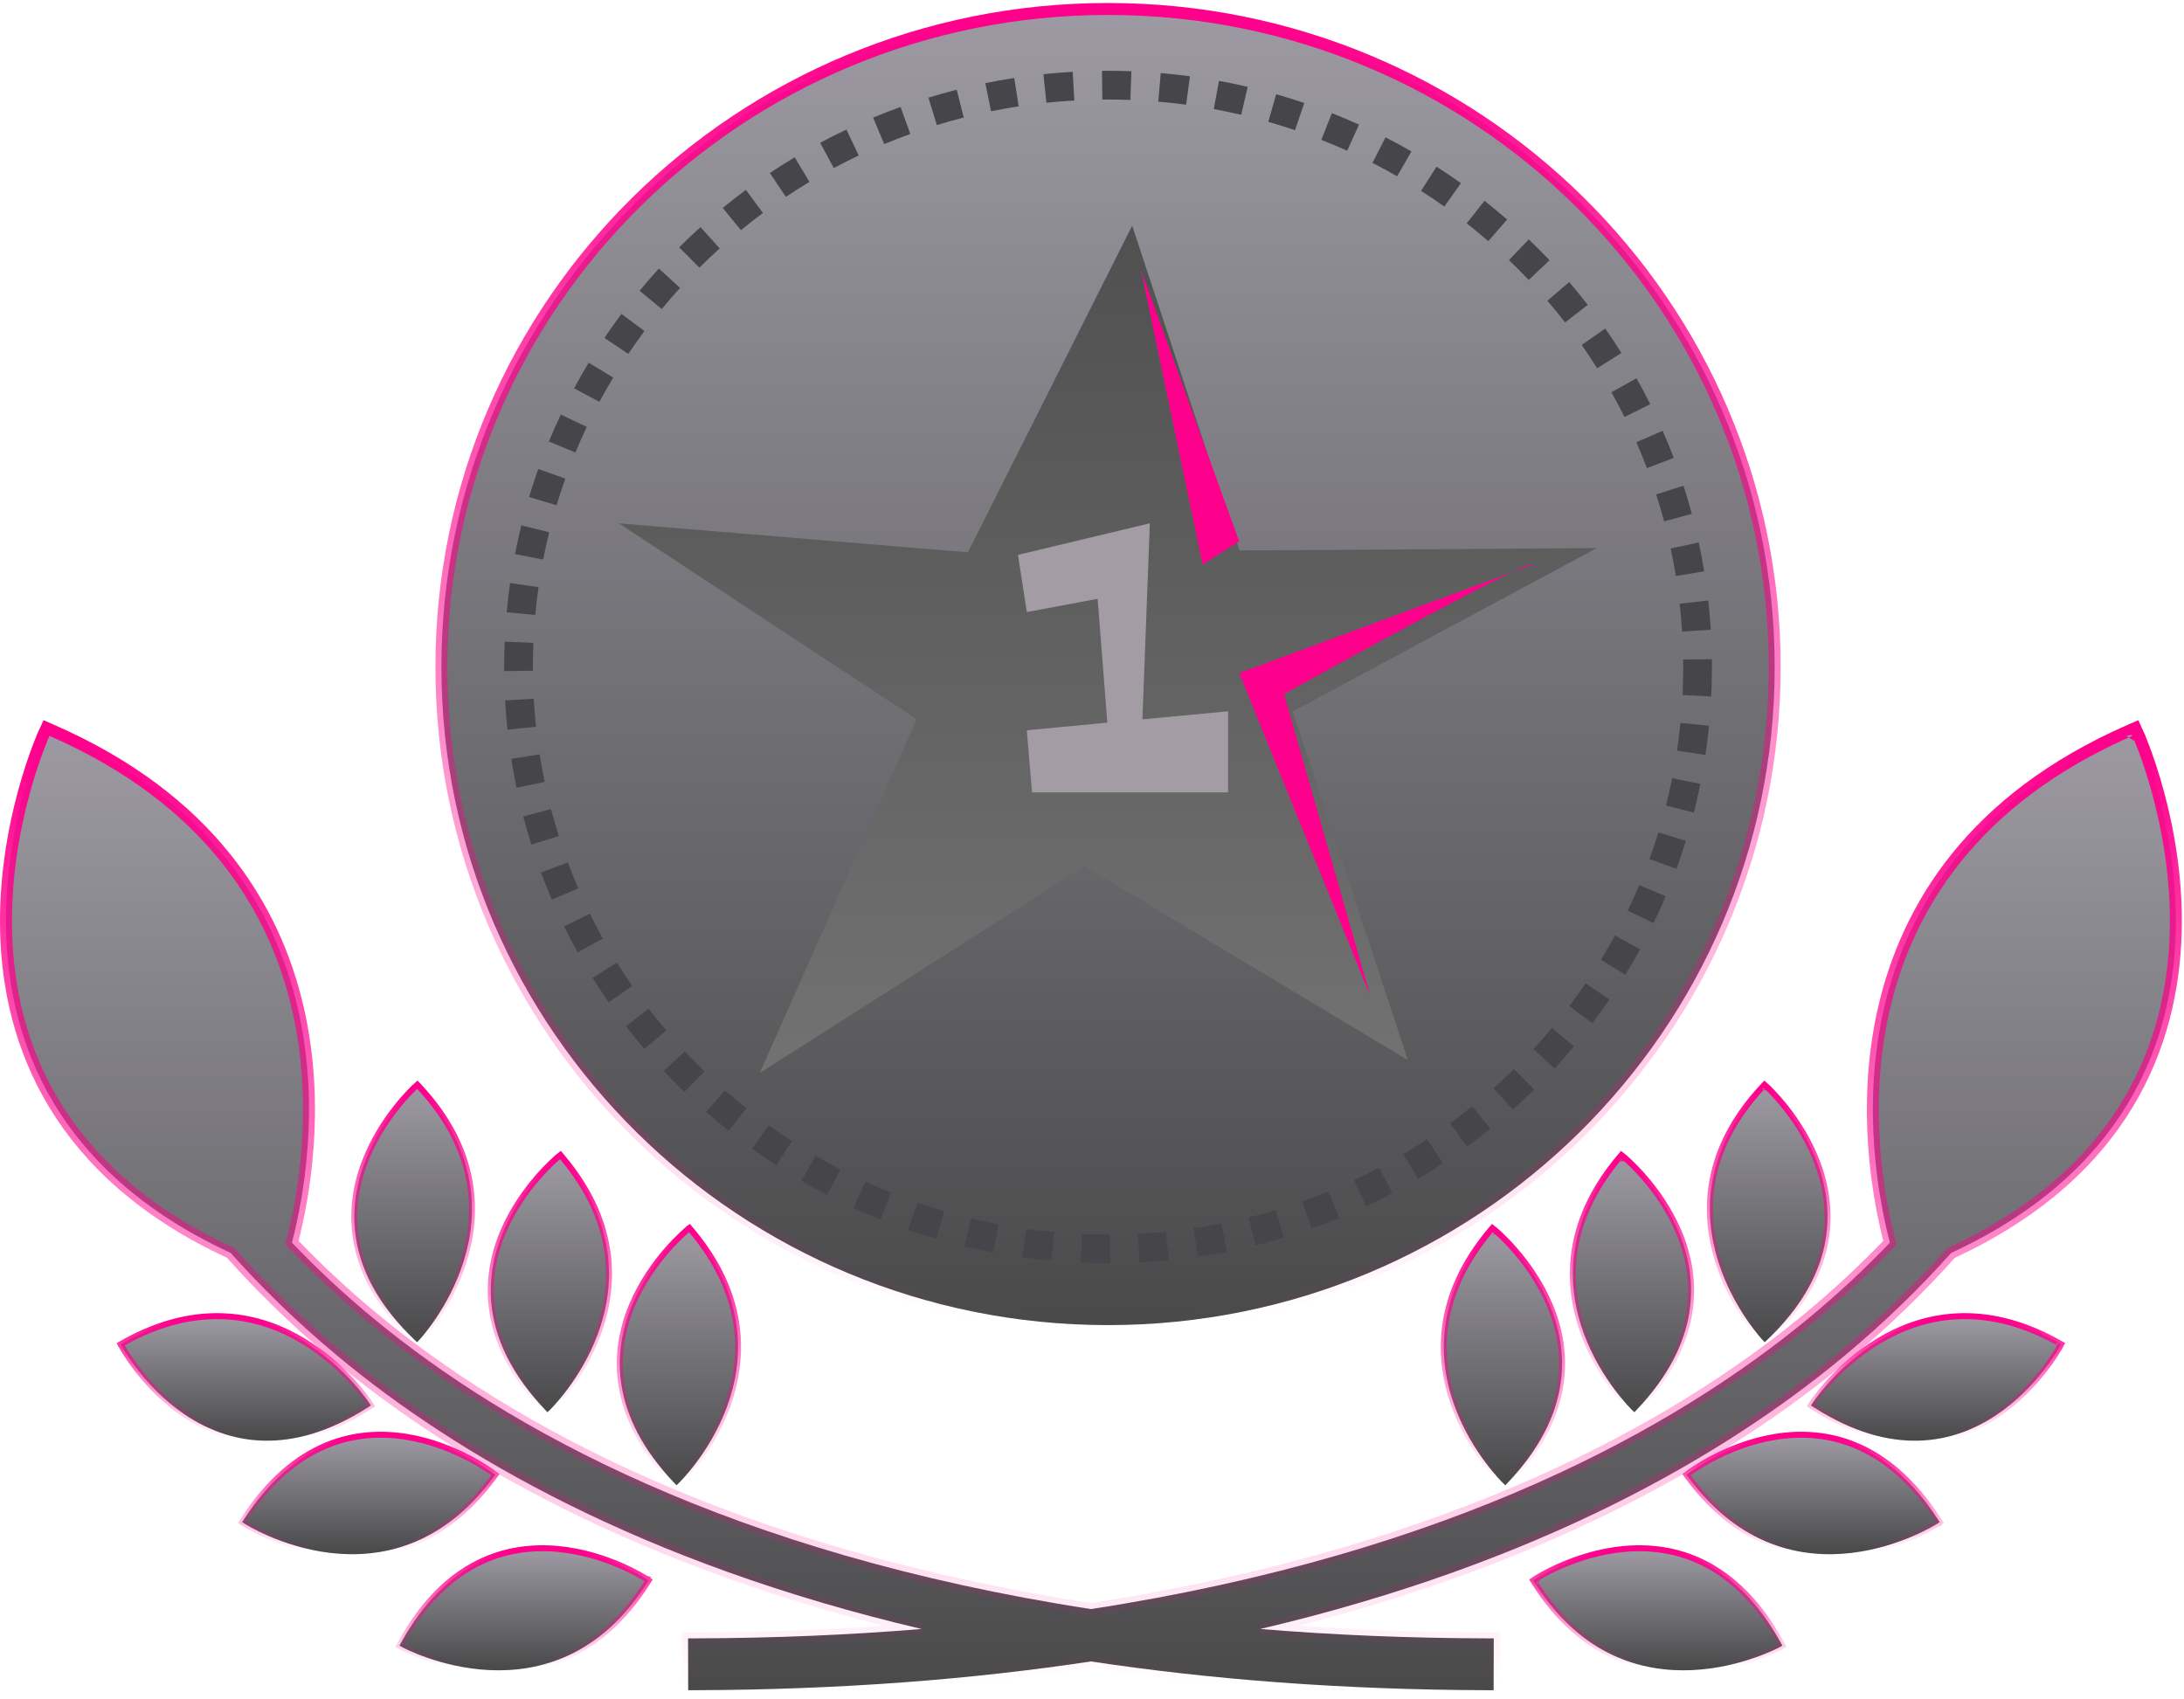
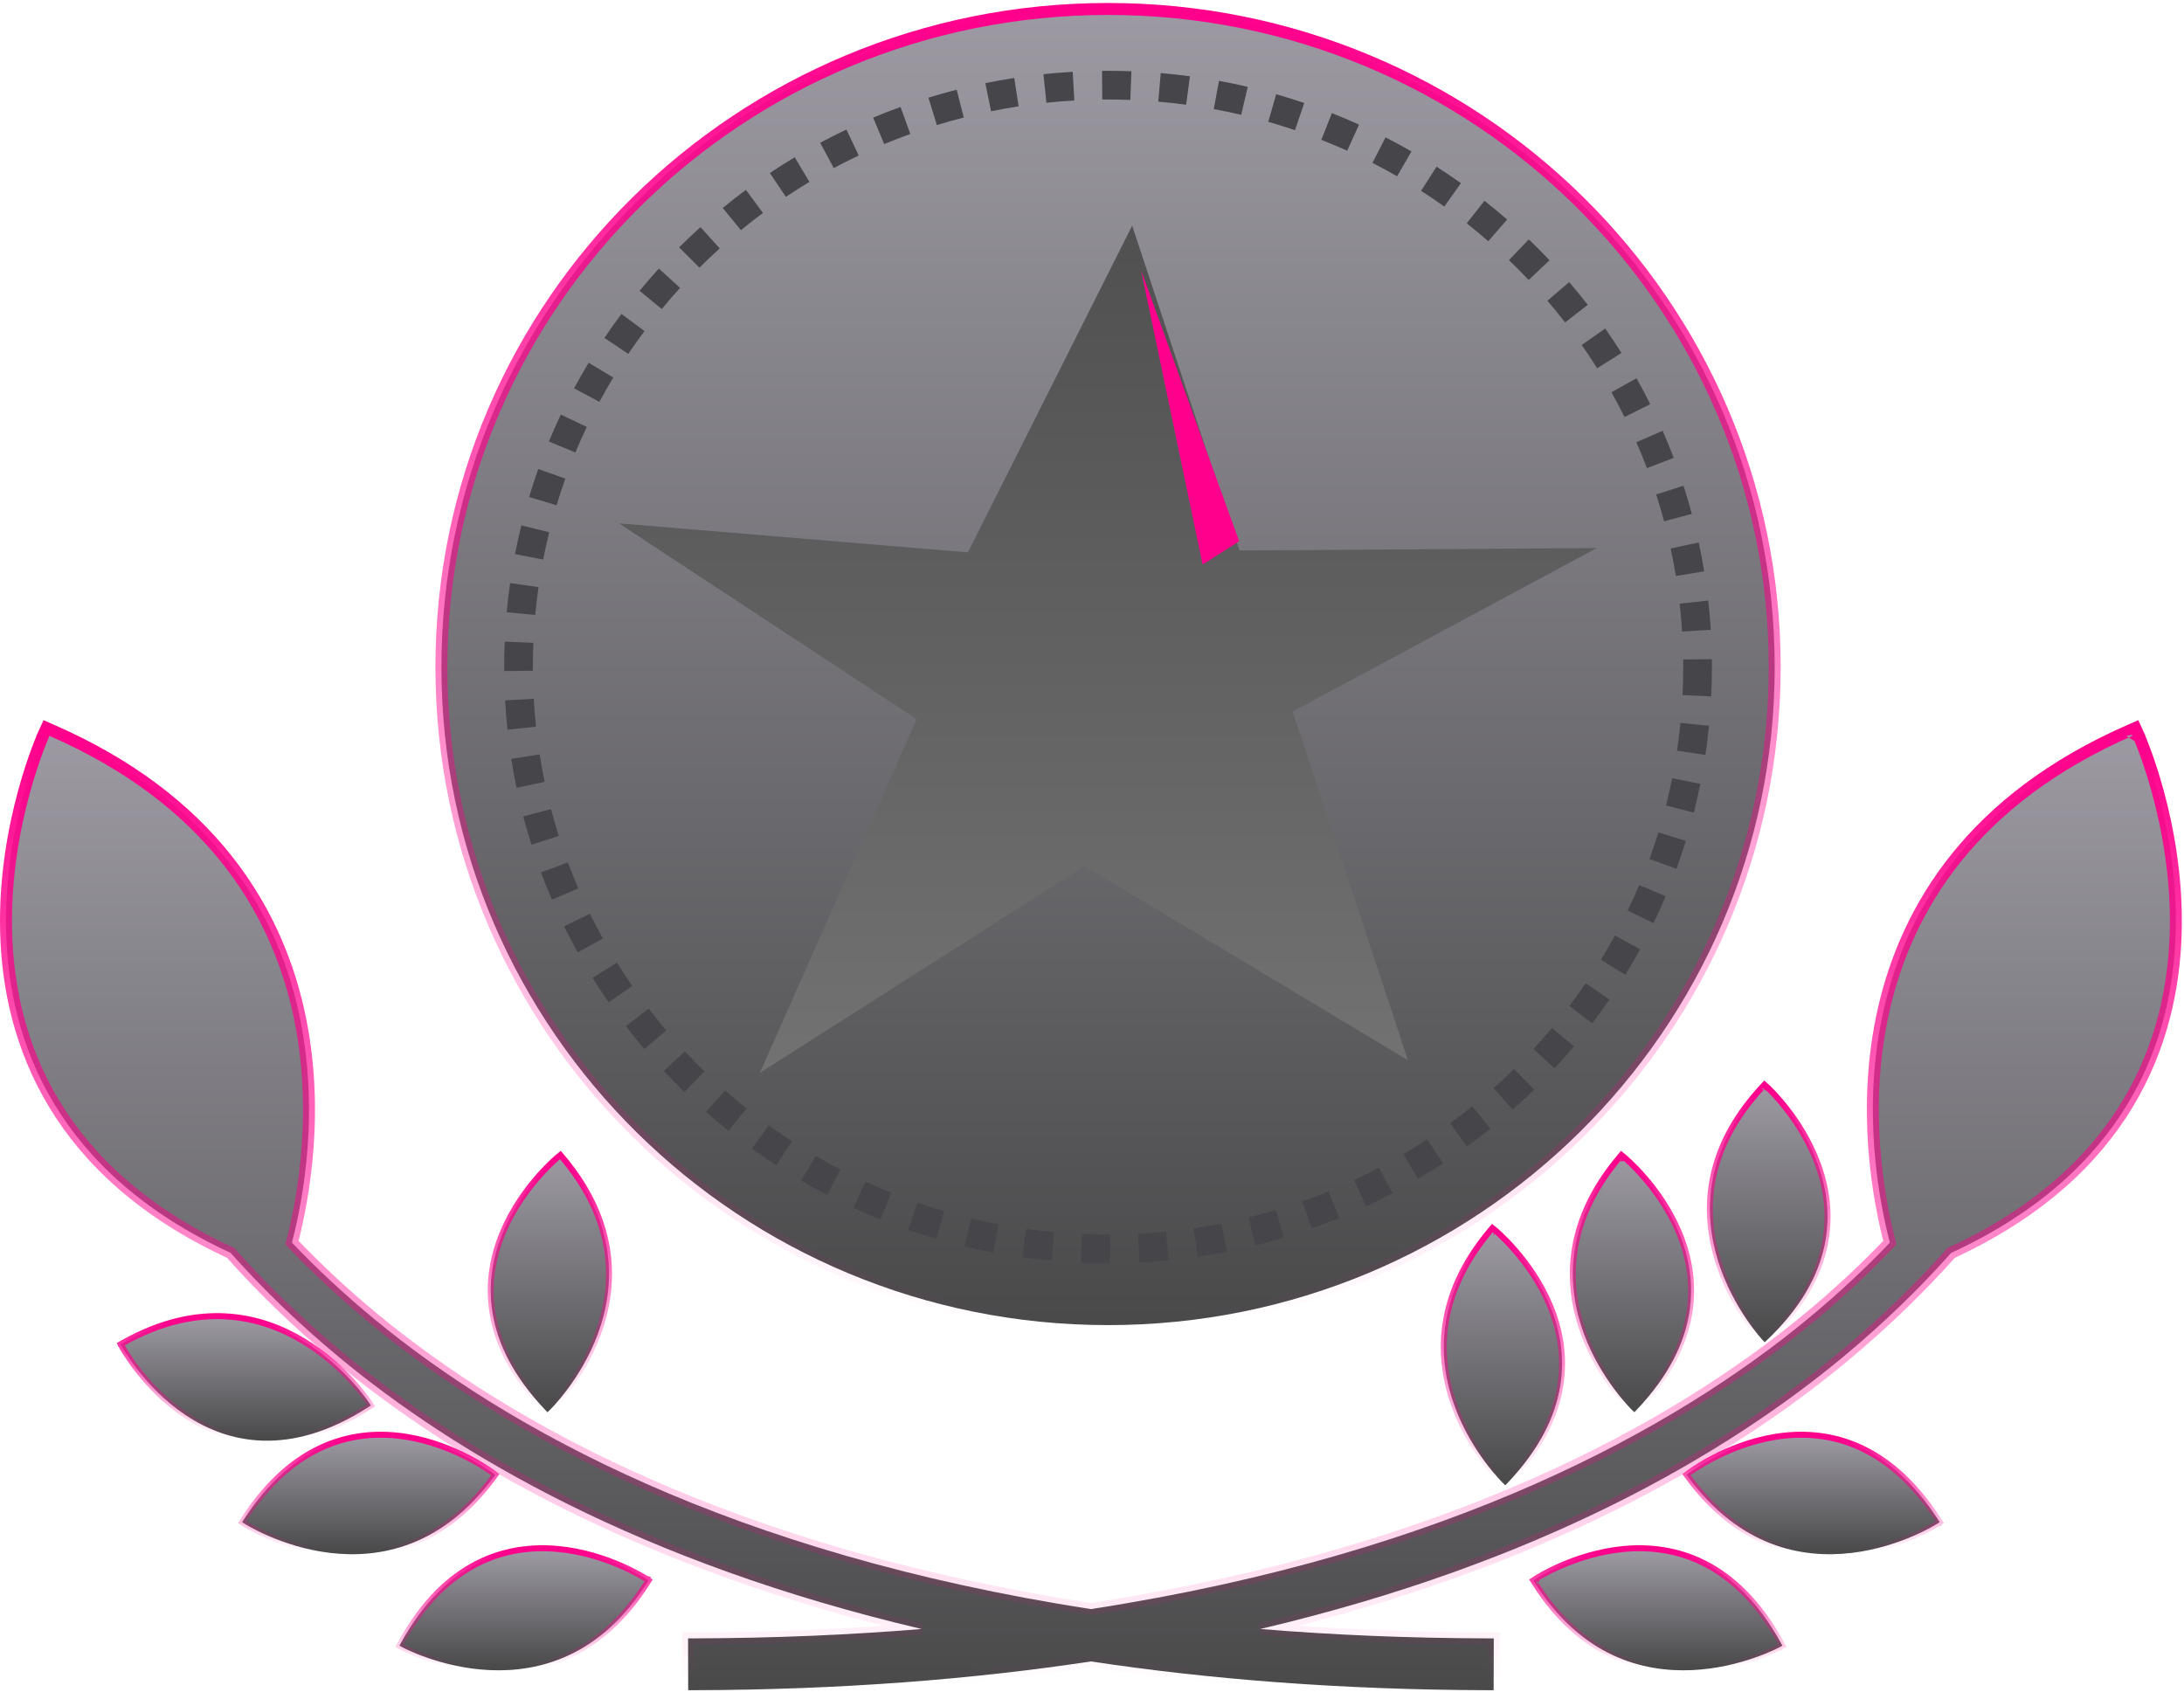
<svg xmlns="http://www.w3.org/2000/svg" width="365" height="284" viewBox="0 0 365 284" fill="none">
-   <path d="M70.087 181.66L69.751 181.3L69.386 181.629L69.721 182C69.386 181.629 69.386 181.629 69.385 181.63L69.384 181.631L69.38 181.634L69.367 181.647C69.355 181.657 69.338 181.673 69.316 181.693C69.272 181.734 69.208 181.795 69.126 181.874C68.963 182.032 68.727 182.265 68.437 182.568C67.856 183.174 67.054 184.062 66.163 185.195C64.383 187.457 62.24 190.707 60.808 194.642C59.375 198.58 58.651 203.214 59.724 208.229C60.799 213.247 63.665 218.605 69.343 224L69.707 224.346L70.051 223.981L69.688 223.638C70.051 223.981 70.052 223.98 70.052 223.98L70.053 223.979L70.056 223.975L70.068 223.963C70.078 223.952 70.093 223.936 70.112 223.915C70.15 223.873 70.206 223.811 70.277 223.731C70.419 223.569 70.624 223.332 70.876 223.023C71.38 222.406 72.076 221.503 72.848 220.354C74.393 218.058 76.249 214.772 77.49 210.817C79.979 202.881 79.974 192.276 70.087 181.66Z" fill="url(#paint0_linear_1412_14396)" stroke="url(#paint1_linear_1412_14396)" />
  <path d="M93.974 193.425L93.656 193.049L93.275 193.36L93.591 193.748C93.275 193.36 93.275 193.36 93.275 193.361L93.273 193.362L93.269 193.365L93.255 193.377C93.243 193.387 93.225 193.402 93.202 193.421C93.156 193.46 93.09 193.517 93.004 193.592C92.833 193.742 92.586 193.963 92.281 194.251C91.671 194.828 90.826 195.676 89.881 196.763C87.992 198.935 85.692 202.075 84.069 205.935C82.444 209.798 81.492 214.391 82.318 219.453C83.144 224.518 85.743 230.01 91.149 235.679L91.495 236.042L91.857 235.694L91.511 235.334C91.857 235.694 91.858 235.694 91.858 235.694L91.859 235.693L91.862 235.69L91.875 235.677C91.886 235.667 91.901 235.652 91.921 235.632C91.962 235.592 92.02 235.533 92.095 235.456C92.245 235.302 92.461 235.075 92.728 234.779C93.262 234.187 94.001 233.319 94.829 232.209C96.484 229.992 98.501 226.801 99.934 222.911C102.811 215.107 103.327 204.515 93.974 193.425Z" fill="url(#paint2_linear_1412_14396)" stroke="url(#paint3_linear_1412_14396)" />
-   <path d="M115.541 205.632L115.224 205.256L114.842 205.567L115.159 205.954C114.842 205.567 114.842 205.567 114.842 205.567L114.841 205.568L114.837 205.572L114.822 205.583C114.81 205.593 114.792 205.608 114.769 205.628C114.723 205.666 114.657 205.723 114.571 205.798C114.4 205.948 114.153 206.169 113.848 206.458C113.238 207.035 112.393 207.882 111.448 208.97C109.559 211.142 107.259 214.282 105.636 218.142C104.011 222.005 103.059 226.599 103.885 231.661C104.711 236.726 107.31 242.218 112.716 247.888L113.063 248.251L113.424 247.903L113.078 247.543C113.424 247.903 113.425 247.903 113.425 247.902L113.426 247.901L113.43 247.898L113.442 247.886C113.453 247.875 113.468 247.86 113.488 247.84C113.529 247.8 113.587 247.741 113.662 247.664C113.812 247.51 114.028 247.283 114.295 246.987C114.829 246.395 115.568 245.527 116.396 244.418C118.051 242.2 120.067 239.009 121.501 235.119C124.377 227.315 124.893 216.722 115.541 205.632Z" fill="url(#paint4_linear_1412_14396)" stroke="url(#paint5_linear_1412_14396)" />
  <path d="M66.995 274.616L66.753 275.056L67.194 275.296L67.433 274.857C67.194 275.296 67.194 275.296 67.195 275.297L67.196 275.297L67.2 275.3L67.216 275.308C67.229 275.315 67.248 275.325 67.273 275.338C67.323 275.365 67.397 275.403 67.493 275.451C67.685 275.547 67.967 275.685 68.33 275.85C69.055 276.18 70.106 276.624 71.413 277.078C74.026 277.988 77.677 278.947 81.818 279.141C90.126 279.529 100.381 276.826 108.133 264.563L108.396 264.147L107.984 263.877L107.71 264.295C107.984 263.877 107.984 263.877 107.984 263.877L107.982 263.876L107.978 263.873L107.963 263.863C107.949 263.854 107.93 263.842 107.904 263.826C107.854 263.794 107.779 263.747 107.682 263.688C107.487 263.57 107.202 263.402 106.835 263.198C106.101 262.791 105.038 262.241 103.716 261.668C101.075 260.522 97.388 259.277 93.218 258.893C89.045 258.509 84.378 258.988 79.801 261.302C75.222 263.618 70.769 267.752 66.995 274.616Z" fill="url(#paint6_linear_1412_14396)" stroke="url(#paint7_linear_1412_14396)" />
  <path d="M82.487 246.883L82.778 246.487L82.387 246.189L82.084 246.587C82.387 246.189 82.387 246.189 82.386 246.189L82.385 246.188L82.381 246.185L82.366 246.173C82.354 246.164 82.335 246.15 82.311 246.132C82.263 246.097 82.192 246.045 82.099 245.979C81.913 245.848 81.641 245.659 81.289 245.43C80.585 244.971 79.564 244.347 78.287 243.682C75.734 242.351 72.144 240.847 68.012 240.168C63.876 239.489 59.188 239.634 54.458 241.618C49.725 243.603 44.99 247.41 40.738 253.99L40.466 254.411L40.888 254.682L41.158 254.261C40.888 254.682 40.889 254.682 40.889 254.682L40.89 254.683L40.895 254.686L40.909 254.695C40.922 254.703 40.94 254.715 40.965 254.73C41.013 254.759 41.084 254.803 41.176 254.858C41.361 254.967 41.632 255.124 41.982 255.315C42.682 255.696 43.699 256.213 44.971 256.759C47.514 257.852 51.088 259.068 55.205 259.555C63.465 260.533 73.886 258.565 82.487 246.883Z" fill="url(#paint8_linear_1412_14396)" stroke="url(#paint9_linear_1412_14396)" />
  <path d="M61.563 235.182L61.985 234.911L61.712 234.49L61.293 234.762C61.712 234.49 61.712 234.489 61.712 234.489L61.711 234.488L61.708 234.484L61.698 234.469C61.69 234.456 61.678 234.438 61.662 234.415C61.631 234.368 61.584 234.299 61.523 234.211C61.4 234.035 61.217 233.78 60.977 233.462C60.496 232.826 59.784 231.936 58.851 230.913C56.986 228.869 54.233 226.287 50.684 224.145C43.564 219.847 33.259 217.34 20.603 224.43L20.173 224.67L20.407 225.104L20.847 224.866C20.407 225.104 20.407 225.104 20.407 225.104L20.408 225.106L20.41 225.11L20.419 225.126C20.427 225.14 20.438 225.161 20.453 225.187C20.482 225.239 20.526 225.316 20.583 225.414C20.698 225.61 20.868 225.894 21.094 226.248C21.546 226.956 22.218 227.946 23.108 229.08C24.884 231.345 27.534 234.196 31.017 236.52C34.504 238.845 38.835 240.647 43.962 240.791C49.092 240.936 54.976 239.421 61.563 235.182Z" fill="url(#paint10_linear_1412_14396)" stroke="url(#paint11_linear_1412_14396)" />
  <path d="M356.362 122.992L357.272 122.577L356.863 121.682L355.961 122.076C329.69 133.57 318.72 151.667 314.834 168.653C311.06 185.149 313.977 200.528 315.846 207.692C311.856 211.868 307.314 216.152 302.126 220.434C280.031 238.666 242.639 259.629 182.319 268.94C121.998 259.629 84.609 238.666 62.511 220.434L62.511 220.433C57.323 216.154 52.783 211.87 48.793 207.692C50.661 200.53 53.578 185.151 49.804 168.655C45.918 151.668 34.948 133.57 8.676 122.076L7.774 121.682L7.365 122.577L8.275 122.992C7.365 122.577 7.365 122.578 7.365 122.578L7.363 122.581L7.359 122.591L7.343 122.627C7.329 122.658 7.309 122.703 7.283 122.762C7.232 122.879 7.158 123.052 7.064 123.276C6.876 123.726 6.61 124.385 6.293 125.23C5.66 126.921 4.823 129.36 4.002 132.369C2.361 138.382 0.777 146.693 1.026 155.859C1.274 165.029 3.358 175.078 9.074 184.528C14.769 193.945 24.034 202.706 38.547 209.409C43.542 215.02 49.493 220.89 56.577 226.769C76.136 243.009 107.053 261.216 154.01 272.267C142.106 273.249 129.451 273.8 115.992 273.836L114.992 273.839L114.994 274.839L115.012 281.503L115.015 282.503L116.015 282.5C140.612 282.432 162.614 280.665 182.319 277.692C202.023 280.665 224.024 282.432 248.623 282.5L249.623 282.503L249.625 281.503L249.643 274.839L249.645 273.839L248.646 273.836C235.188 273.8 222.531 273.249 210.627 272.267C257.584 261.216 288.501 243.009 308.061 226.769C315.143 220.89 321.093 215.02 326.088 209.411C340.602 202.709 349.868 193.947 355.564 184.53C361.28 175.079 363.363 165.03 363.612 155.86C363.86 146.694 362.277 138.382 360.636 132.369C359.815 129.361 358.977 126.921 358.344 125.23C358.027 124.385 357.761 123.726 357.574 123.276C357.48 123.052 357.405 122.879 357.354 122.762C357.328 122.703 357.308 122.658 357.294 122.627L357.278 122.591L357.274 122.581L357.272 122.578C357.272 122.578 357.272 122.577 356.362 122.992Z" fill="url(#paint12_linear_1412_14396)" stroke="url(#paint13_linear_1412_14396)" stroke-width="2" />
  <path d="M294.917 182L295.252 181.629L294.886 181.3L294.551 181.66C284.664 192.275 284.658 202.88 287.147 210.816C288.387 214.771 290.244 218.058 291.788 220.354C292.56 221.502 293.256 222.406 293.76 223.023C294.012 223.332 294.216 223.569 294.359 223.731C294.43 223.811 294.485 223.873 294.523 223.915C294.542 223.936 294.557 223.952 294.567 223.963L294.579 223.975L294.583 223.979L294.584 223.98C294.584 223.98 294.584 223.981 294.948 223.638L294.584 223.981L294.929 224.346L295.292 224C300.971 218.605 303.838 213.248 304.912 208.23C305.987 203.215 305.262 198.581 303.829 194.643C302.397 190.707 300.255 187.458 298.475 185.195C297.584 184.063 296.782 183.174 296.201 182.568C295.91 182.265 295.675 182.032 295.511 181.874C295.43 181.795 295.366 181.734 295.322 181.693C295.3 181.673 295.283 181.657 295.271 181.647L295.257 181.634L295.253 181.631L295.252 181.63C295.252 181.629 295.252 181.629 294.917 182Z" fill="url(#paint14_linear_1412_14396)" stroke="url(#paint15_linear_1412_14396)" />
  <path d="M273.127 235.334L272.78 235.694L273.142 236.042L273.488 235.679C278.894 230.01 281.493 224.518 282.32 219.453C283.146 214.391 282.195 209.798 280.57 205.935C278.946 202.075 276.647 198.935 274.758 196.763C273.813 195.676 272.968 194.828 272.358 194.251C272.053 193.963 271.807 193.742 271.635 193.592C271.55 193.517 271.483 193.46 271.437 193.421C271.414 193.402 271.396 193.387 271.384 193.377L271.37 193.365L271.366 193.362L271.365 193.361C271.364 193.36 271.364 193.36 271.048 193.748L271.364 193.36L270.983 193.049L270.666 193.425C261.313 204.515 261.828 215.107 264.704 222.911C266.137 226.801 268.153 229.992 269.808 232.209C270.636 233.319 271.376 234.187 271.91 234.779C272.177 235.075 272.392 235.302 272.542 235.456C272.617 235.533 272.676 235.592 272.716 235.632C272.736 235.652 272.752 235.667 272.762 235.677L272.775 235.69L272.778 235.693L272.779 235.694C272.78 235.694 272.78 235.694 273.127 235.334Z" fill="url(#paint16_linear_1412_14396)" stroke="url(#paint17_linear_1412_14396)" />
  <path d="M251.559 247.543L251.213 247.903L251.575 248.251L251.921 247.888C257.328 242.219 259.927 236.726 260.754 231.661C261.58 226.599 260.629 222.005 259.004 218.142C257.38 214.282 255.08 211.142 253.191 208.97C252.246 207.882 251.401 207.035 250.791 206.458C250.486 206.169 250.24 205.948 250.068 205.798C249.983 205.723 249.916 205.666 249.87 205.628C249.847 205.608 249.829 205.593 249.817 205.583L249.803 205.571L249.799 205.568L249.798 205.567C249.797 205.567 249.797 205.567 249.481 205.954L249.797 205.567L249.416 205.256L249.098 205.632C239.745 216.722 240.261 227.315 243.137 235.119C244.57 239.009 246.586 242.2 248.241 244.418C249.069 245.527 249.809 246.395 250.343 246.987C250.61 247.283 250.825 247.51 250.975 247.664C251.05 247.741 251.109 247.8 251.149 247.84C251.169 247.86 251.184 247.875 251.195 247.886L251.208 247.898L251.211 247.901L251.212 247.902C251.213 247.903 251.213 247.903 251.559 247.543Z" fill="url(#paint18_linear_1412_14396)" stroke="url(#paint19_linear_1412_14396)" />
  <path d="M256.928 264.295L256.654 263.877L256.242 264.147L256.505 264.563C264.257 276.826 274.512 279.529 282.82 279.141C286.961 278.947 290.612 277.988 293.225 277.078C294.533 276.624 295.583 276.18 296.309 275.85C296.671 275.685 296.953 275.547 297.145 275.451C297.241 275.403 297.315 275.365 297.365 275.338C297.39 275.325 297.41 275.315 297.423 275.308L297.438 275.3L297.442 275.297L297.444 275.297C297.444 275.296 297.444 275.296 297.205 274.857L297.444 275.296L297.885 275.056L297.643 274.616C293.869 267.752 289.417 263.618 284.837 261.302C280.26 258.988 275.594 258.509 271.421 258.893C267.251 259.277 263.563 260.522 260.922 261.668C259.6 262.241 258.538 262.791 257.803 263.198C257.436 263.402 257.151 263.57 256.957 263.688C256.859 263.747 256.785 263.794 256.734 263.826C256.709 263.842 256.689 263.854 256.676 263.863L256.66 263.873L256.656 263.876L256.655 263.877C256.654 263.877 256.654 263.877 256.928 264.295Z" fill="url(#paint20_linear_1412_14396)" stroke="url(#paint21_linear_1412_14396)" />
  <path d="M282.554 246.587L282.251 246.189L281.859 246.487L282.151 246.883C290.754 258.565 301.174 260.533 309.434 259.555C313.55 259.068 317.123 257.852 319.665 256.759C320.937 256.213 321.954 255.696 322.654 255.315C323.004 255.124 323.275 254.967 323.46 254.858C323.552 254.803 323.623 254.759 323.671 254.73C323.695 254.715 323.714 254.703 323.727 254.695L323.741 254.686L323.745 254.683L323.747 254.682C323.747 254.682 323.747 254.682 323.478 254.261L323.747 254.682L324.17 254.411L323.898 253.99C319.646 247.411 314.912 243.603 310.179 241.618C305.449 239.634 300.761 239.489 296.626 240.168C292.494 240.847 288.904 242.351 286.351 243.682C285.073 244.347 284.052 244.971 283.349 245.43C282.997 245.659 282.725 245.848 282.539 245.979C282.446 246.045 282.375 246.097 282.327 246.132C282.303 246.15 282.284 246.164 282.271 246.173L282.257 246.185L282.252 246.188L282.251 246.189C282.251 246.189 282.251 246.189 282.554 246.587Z" fill="url(#paint22_linear_1412_14396)" stroke="url(#paint23_linear_1412_14396)" />
-   <path d="M303.347 234.762L302.928 234.49L302.654 234.911L303.076 235.182C309.664 239.421 315.548 240.936 320.677 240.791C325.805 240.647 330.135 238.845 333.622 236.52C337.106 234.196 339.755 231.345 341.532 229.08C342.421 227.946 343.094 226.956 343.545 226.248C343.771 225.894 343.942 225.61 344.056 225.414C344.114 225.316 344.157 225.239 344.187 225.187C344.201 225.161 344.212 225.14 344.22 225.126L344.229 225.11L344.231 225.106L344.232 225.104C344.232 225.104 344.233 225.104 343.792 224.866L344.233 225.104L344.466 224.67L344.037 224.43C331.38 217.34 321.076 219.847 313.956 224.145C310.407 226.287 307.654 228.869 305.789 230.913C304.856 231.936 304.143 232.826 303.663 233.462C303.422 233.78 303.24 234.035 303.117 234.211C303.055 234.299 303.009 234.368 302.977 234.415C302.961 234.438 302.949 234.456 302.941 234.469L302.931 234.484L302.929 234.488L302.928 234.489C302.928 234.489 302.928 234.49 303.347 234.762Z" fill="url(#paint24_linear_1412_14396)" stroke="url(#paint25_linear_1412_14396)" />
  <path d="M185.181 221.478C246.702 221.478 296.595 172.245 296.595 111.491C296.595 50.731 246.702 1.5 185.181 1.5C123.664 1.5 73.77 50.731 73.77 111.491C73.77 172.247 123.664 221.478 185.181 221.478Z" fill="url(#paint26_linear_1412_14396)" stroke="url(#paint27_linear_1412_14396)" stroke-width="2" />
  <g filter="url(#filter0_d_1412_14396)">
    <path d="M218.044 116.926L268.866 89.602L209.151 90.008L191.216 35.715L163.759 90.317L105.429 85.472L155.195 118.208L128.979 177.329L183.26 142.752L237.29 175.192L218.044 116.926Z" fill="url(#paint28_linear_1412_14396)" />
  </g>
-   <path d="M205.239 132.44H172.474L171.61 122.058L185.061 120.783L183.442 100.089L171.61 102.297L170.129 92.743L192.167 87.466L190.926 120.232L205.239 118.886V132.44Z" fill="#A39CA5" />
  <g filter="url(#filter1_d_1412_14396)">
    <path d="M190.711 44.2L200.986 93.347L207.095 89.461L190.711 44.2Z" fill="#FF008C" />
  </g>
  <g filter="url(#filter2_d_1412_14396)">
-     <path d="M256.242 93.348C255.41 92.236 214.592 115.006 214.592 115.006L229.031 165.543L207.095 111.488L256.242 93.348Z" fill="#FF008C" />
-   </g>
+     </g>
  <path d="M185.519 211.139H185.183C183.653 211.139 182.133 211.106 180.621 211.039L180.832 206.247C182.274 206.309 183.723 206.343 185.183 206.343H185.519V211.139ZM190.434 211.006L190.19 206.216C191.759 206.136 193.316 206.02 194.861 205.868L195.33 210.641C193.707 210.801 192.075 210.924 190.434 211.006ZM175.723 210.705C174.084 210.555 172.458 210.367 170.845 210.141L171.511 205.391C173.048 205.606 174.6 205.788 176.159 205.93L175.723 210.705ZM200.201 210.043L199.501 205.297C201.051 205.069 202.588 204.803 204.114 204.504L205.042 209.211C203.442 209.525 201.828 209.803 200.201 210.043ZM166.001 209.343C164.389 209.037 162.789 208.691 161.201 208.31L162.32 203.647C163.835 204.01 165.359 204.338 166.898 204.631L166.001 209.343ZM209.835 208.144L208.682 203.488C210.2 203.113 211.704 202.701 213.195 202.254L214.572 206.849C213.007 207.318 211.429 207.751 209.835 208.144ZM156.45 207.044C154.875 206.583 153.316 206.085 151.772 205.553L153.339 201.019C154.812 201.529 156.297 202.003 157.8 202.443L156.45 207.044ZM219.244 205.321L217.64 200.8C219.117 200.278 220.572 199.722 222.012 199.132L223.831 203.57C222.321 204.19 220.787 204.774 219.244 205.321ZM147.162 203.824C145.64 203.213 144.13 202.562 142.641 201.878L144.645 197.52C146.064 198.172 147.498 198.792 148.951 199.374L147.162 203.824ZM228.317 201.605L226.289 197.258C227.703 196.598 229.094 195.906 230.469 195.179L232.708 199.421C231.267 200.183 229.801 200.909 228.317 201.605ZM138.22 199.718C136.766 198.96 135.33 198.168 133.916 197.344L136.328 193.198C137.678 193.983 139.046 194.738 140.437 195.461L138.22 199.718ZM236.987 197.027L234.547 192.897C235.889 192.104 237.208 191.278 238.505 190.42L241.148 194.425C239.787 195.326 238.398 196.193 236.987 197.027ZM129.725 194.759C128.352 193.866 126.998 192.938 125.671 191.981L128.478 188.091C129.744 189.004 131.034 189.887 132.345 190.74L129.725 194.759ZM245.175 191.629L242.346 187.755C243.604 186.835 244.841 185.885 246.052 184.907L249.069 188.638C247.795 189.666 246.498 190.664 245.175 191.629ZM121.756 189.005C120.474 187.984 119.222 186.931 117.989 185.846L121.16 182.246C122.332 183.277 123.526 184.279 124.749 185.256L121.756 189.005ZM252.806 185.463L249.616 181.882C250.78 180.843 251.919 179.778 253.027 178.686L256.391 182.105C255.225 183.252 254.031 184.373 252.806 185.463ZM114.384 182.509C113.208 181.367 112.063 180.196 110.944 178.999L114.455 175.726C115.518 176.867 116.612 177.981 117.731 179.069L114.384 182.509ZM259.812 178.577L256.286 175.326C257.343 174.179 258.372 173.007 259.375 171.811L263.051 174.888C262.002 176.142 260.92 177.373 259.812 178.577ZM107.685 175.328C106.628 174.077 105.601 172.803 104.606 171.502L108.414 168.585C109.361 169.824 110.34 171.037 111.348 172.229L107.685 175.328ZM266.107 171.039L262.28 168.144C263.221 166.901 264.13 165.633 265.011 164.344L268.975 167.046C268.053 168.404 267.096 169.732 266.107 171.039ZM101.719 167.528C100.793 166.184 99.896 164.815 99.032 163.422L103.108 160.892C103.93 162.216 104.782 163.521 105.667 164.805L101.719 167.528ZM271.642 162.92L267.551 160.413C268.367 159.085 269.147 157.735 269.893 156.363L274.103 158.657C273.32 160.1 272.498 161.521 271.642 162.92ZM96.547 159.184C95.76 157.756 95.002 156.306 94.281 154.835L98.587 152.719C99.275 154.12 99.996 155.501 100.746 156.863L96.547 159.184ZM276.348 154.284L272.029 152.198C272.705 150.795 273.349 149.373 273.955 147.933L278.378 149.797C277.739 151.313 277.061 152.809 276.348 154.284ZM92.233 150.375C91.591 148.876 90.983 147.36 90.411 145.827L94.9 144.147C95.447 145.608 96.026 147.054 96.637 148.482L92.233 150.375ZM280.178 145.215L275.672 143.57C276.206 142.107 276.706 140.626 277.165 139.131L281.75 140.544C281.262 142.119 280.738 143.676 280.178 145.215ZM88.814 141.175C88.324 139.618 87.869 138.043 87.453 136.455L92.091 135.234C92.487 136.748 92.919 138.246 93.388 139.729L88.814 141.175ZM283.081 135.81L278.429 134.632C278.81 133.126 279.156 131.608 279.466 130.074L284.169 131.02C283.845 132.631 283.479 134.228 283.081 135.81ZM86.331 131.668C85.995 130.07 85.7 128.458 85.446 126.831L90.186 126.089C90.426 127.634 90.71 129.168 91.024 130.686L86.331 131.668ZM285.017 126.18L280.269 125.467C280.502 123.932 280.695 122.386 280.848 120.827L285.621 121.302C285.46 122.939 285.257 124.567 285.017 126.18ZM84.811 121.956C84.639 120.337 84.51 118.705 84.417 117.064L89.201 116.793C89.291 118.358 89.418 119.911 89.578 121.456L84.811 121.956ZM285.984 116.406L281.191 116.164C281.268 114.614 281.309 113.059 281.309 111.49L281.297 110.226L286.093 110.176L286.105 111.477C286.107 113.137 286.064 114.777 285.984 116.406ZM84.26 112.161L84.258 111.49C84.258 110.066 84.29 108.65 84.35 107.239L89.143 107.442C89.086 108.785 89.057 110.135 89.057 111.49L89.061 112.108L84.26 112.161ZM281.125 105.559C281.027 103.998 280.891 102.443 280.715 100.903L285.486 100.366C285.665 101.986 285.812 103.617 285.914 105.258L281.125 105.559ZM89.455 102.777L84.678 102.337C84.831 100.7 85.02 99.071 85.251 97.457L90.002 98.133C89.781 99.671 89.6 101.218 89.455 102.777ZM280.08 96.271C279.824 94.726 279.533 93.194 279.208 91.676L283.899 90.666C284.241 92.262 284.548 93.87 284.812 95.492L280.08 96.271ZM90.778 93.526L86.072 92.608C86.386 90.994 86.74 89.396 87.13 87.81L91.786 88.96C91.413 90.467 91.077 91.989 90.778 93.526ZM278.114 87.136C277.708 85.625 277.265 84.129 276.79 82.65L281.352 81.175C281.856 82.73 282.319 84.301 282.749 85.885L278.114 87.136ZM93.015 84.451L88.424 83.068C88.897 81.491 89.412 79.93 89.959 78.389L94.48 79.999C93.957 81.466 93.472 82.951 93.015 84.451ZM275.241 78.242C274.686 76.783 274.098 75.341 273.476 73.919L277.872 71.998C278.525 73.491 279.142 75.003 279.724 76.533L275.241 78.242ZM96.162 75.628L91.731 73.792C92.362 72.274 93.029 70.771 93.73 69.292L98.065 71.352C97.391 72.758 96.76 74.184 96.162 75.628ZM271.501 69.695C270.804 68.3 270.073 66.923 269.313 65.565L273.498 63.218C274.297 64.641 275.063 66.086 275.793 67.552L271.501 69.695ZM100.173 67.169L95.947 64.902C96.723 63.457 97.534 62.029 98.382 60.624L102.488 63.105C101.682 64.438 100.91 65.793 100.173 67.169ZM266.922 61.552C266.093 60.233 265.234 58.934 264.339 57.66L268.27 54.907C269.208 56.248 270.114 57.613 270.983 58.996L266.922 61.552ZM104.999 59.153L101.015 56.478C101.928 55.116 102.879 53.778 103.858 52.467L107.705 55.333C106.771 56.586 105.872 57.857 104.999 59.153ZM261.569 53.895C260.609 52.663 259.625 51.453 258.609 50.269L262.248 47.147C263.313 48.39 264.349 49.658 265.353 50.951L261.569 53.895ZM110.592 51.653L106.892 48.601C107.935 47.337 109.008 46.098 110.112 44.887L113.656 48.118C112.605 49.271 111.583 50.451 110.592 51.653ZM255.481 46.794C254.406 45.658 253.31 44.553 252.183 43.472L255.504 40.01C256.686 41.145 257.841 42.308 258.964 43.498L255.481 46.794ZM116.889 44.736L113.503 41.341C114.664 40.184 115.85 39.057 117.069 37.959L120.283 41.521C119.124 42.564 117.993 43.636 116.889 44.736ZM248.729 40.315C247.553 39.291 246.349 38.295 245.122 37.328L248.092 33.559C249.381 34.575 250.641 35.62 251.878 36.693L248.729 40.315ZM123.825 38.467L120.785 34.757C122.049 33.719 123.34 32.713 124.659 31.736L127.511 35.595C126.259 36.523 125.028 37.48 123.825 38.467ZM241.381 34.522C240.107 33.616 238.814 32.741 237.495 31.897L240.086 27.858C241.465 28.745 242.823 29.664 244.159 30.611L241.381 34.522ZM131.333 32.903L128.666 28.917C130.022 28.009 131.403 27.134 132.81 26.29L135.279 30.4C133.945 31.203 132.628 32.039 131.333 32.903ZM233.492 29.462C232.14 28.687 230.766 27.94 229.375 27.227L231.558 22.959C233.023 23.707 234.465 24.488 235.885 25.307L233.492 29.462ZM139.341 28.093L137.075 23.865C138.513 23.093 139.972 22.355 141.453 21.651L143.51 25.985C142.1 26.655 140.711 27.356 139.341 28.093ZM225.148 25.195C223.727 24.553 222.285 23.945 220.828 23.371L222.59 18.908C224.12 19.512 225.63 20.151 227.125 20.827L225.148 25.195ZM147.771 24.084L145.925 19.657C147.433 19.028 148.959 18.434 150.503 17.877L152.134 22.388C150.659 22.921 149.207 23.488 147.771 24.084ZM216.428 21.757C214.955 21.257 213.464 20.792 211.962 20.362L213.279 15.749C214.857 16.201 216.422 16.689 217.972 17.213L216.428 21.757ZM156.571 20.905L155.16 16.322C156.719 15.841 158.294 15.4 159.886 14.993L161.072 19.643C159.556 20.028 158.054 20.45 156.571 20.905ZM207.433 19.186C205.921 18.834 204.393 18.514 202.852 18.232L203.719 13.514C205.335 13.809 206.937 14.143 208.526 14.515L207.433 19.186ZM165.634 18.596L164.673 13.895C166.271 13.569 167.881 13.282 169.508 13.03L170.239 17.771C168.693 18.01 167.158 18.285 165.634 18.596ZM198.231 17.5C196.692 17.293 195.141 17.125 193.58 16.992L193.988 12.211C195.625 12.352 197.253 12.532 198.868 12.746L198.231 17.5ZM174.883 17.172L174.379 12.401C175.998 12.231 177.628 12.1 179.273 12.004L179.544 16.794C177.979 16.882 176.424 17.008 174.883 17.172ZM188.906 16.705C187.67 16.658 186.427 16.634 185.181 16.634L184.223 16.64L184.173 11.842L185.179 11.838C186.484 11.838 187.789 11.861 189.086 11.91L188.906 16.705Z" fill="#45454A" />
  <defs>
    <filter id="filter0_d_1412_14396" x="100.829" y="35.115" width="168.637" height="146.814" filterUnits="userSpaceOnUse" color-interpolation-filters="sRGB">
      <feFlood flood-opacity="0" result="BackgroundImageFix" />
      <feColorMatrix in="SourceAlpha" type="matrix" values="0 0 0 0 0 0 0 0 0 0 0 0 0 0 0 0 0 0 127 0" result="hardAlpha" />
      <feOffset dx="-2" dy="2" />
      <feGaussianBlur stdDeviation="1.3" />
      <feComposite in2="hardAlpha" operator="out" />
      <feColorMatrix type="matrix" values="0 0 0 0 0.183 0 0 0 0 0.183 0 0 0 0 0.199 0 0 0 1 0" />
      <feBlend mode="normal" in2="BackgroundImageFix" result="effect1_dropShadow_1412_14396" />
      <feBlend mode="normal" in="SourceGraphic" in2="effect1_dropShadow_1412_14396" result="shape" />
    </filter>
    <filter id="filter1_d_1412_14396" x="186.711" y="41.2" width="24.384" height="57.147" filterUnits="userSpaceOnUse" color-interpolation-filters="sRGB">
      <feFlood flood-opacity="0" result="BackgroundImageFix" />
      <feColorMatrix in="SourceAlpha" type="matrix" values="0 0 0 0 0 0 0 0 0 0 0 0 0 0 0 0 0 0 127 0" result="hardAlpha" />
      <feOffset dy="1" />
      <feGaussianBlur stdDeviation="2" />
      <feComposite in2="hardAlpha" operator="out" />
      <feColorMatrix type="matrix" values="0 0 0 0 1 0 0 0 0 1 0 0 0 0 1 0 0 0 0.25 0" />
      <feBlend mode="normal" in2="BackgroundImageFix" result="effect1_dropShadow_1412_14396" />
      <feBlend mode="normal" in="SourceGraphic" in2="effect1_dropShadow_1412_14396" result="shape" />
    </filter>
    <filter id="filter2_d_1412_14396" x="203.095" y="90.308" width="57.147" height="80.234" filterUnits="userSpaceOnUse" color-interpolation-filters="sRGB">
      <feFlood flood-opacity="0" result="BackgroundImageFix" />
      <feColorMatrix in="SourceAlpha" type="matrix" values="0 0 0 0 0 0 0 0 0 0 0 0 0 0 0 0 0 0 127 0" result="hardAlpha" />
      <feOffset dy="1" />
      <feGaussianBlur stdDeviation="2" />
      <feComposite in2="hardAlpha" operator="out" />
      <feColorMatrix type="matrix" values="0 0 0 0 1 0 0 0 0 1 0 0 0 0 1 0 0 0 0.25 0" />
      <feBlend mode="normal" in2="BackgroundImageFix" result="effect1_dropShadow_1412_14396" />
      <feBlend mode="normal" in="SourceGraphic" in2="effect1_dropShadow_1412_14396" result="shape" />
    </filter>
    <linearGradient id="paint0_linear_1412_14396" x1="69.042" y1="182" x2="69.042" y2="223.638" gradientUnits="userSpaceOnUse">
      <stop stop-color="#9C99A2" />
      <stop offset="1" stop-color="#4A4A4B" />
    </linearGradient>
    <linearGradient id="paint1_linear_1412_14396" x1="69.042" y1="182" x2="69.042" y2="223.638" gradientUnits="userSpaceOnUse">
      <stop stop-color="#FF008C" />
      <stop offset="1" stop-color="#FF008C" stop-opacity="0" />
    </linearGradient>
    <linearGradient id="paint2_linear_1412_14396" x1="91.897" y1="193.748" x2="91.897" y2="235.334" gradientUnits="userSpaceOnUse">
      <stop stop-color="#9C99A2" />
      <stop offset="1" stop-color="#4A4A4B" />
    </linearGradient>
    <linearGradient id="paint3_linear_1412_14396" x1="91.897" y1="193.748" x2="91.897" y2="235.334" gradientUnits="userSpaceOnUse">
      <stop stop-color="#FF008C" />
      <stop offset="1" stop-color="#FF008C" stop-opacity="0" />
    </linearGradient>
    <linearGradient id="paint4_linear_1412_14396" x1="113.463" y1="205.954" x2="113.463" y2="247.543" gradientUnits="userSpaceOnUse">
      <stop stop-color="#9C99A2" />
      <stop offset="1" stop-color="#4A4A4B" />
    </linearGradient>
    <linearGradient id="paint5_linear_1412_14396" x1="113.463" y1="205.954" x2="113.463" y2="247.543" gradientUnits="userSpaceOnUse">
      <stop stop-color="#FF008C" />
      <stop offset="1" stop-color="#FF008C" stop-opacity="0" />
    </linearGradient>
    <linearGradient id="paint6_linear_1412_14396" x1="87.572" y1="259.274" x2="87.572" y2="278.676" gradientUnits="userSpaceOnUse">
      <stop stop-color="#9C99A2" />
      <stop offset="1" stop-color="#4A4A4B" />
    </linearGradient>
    <linearGradient id="paint7_linear_1412_14396" x1="87.572" y1="259.274" x2="87.572" y2="278.676" gradientUnits="userSpaceOnUse">
      <stop stop-color="#FF008C" />
      <stop offset="1" stop-color="#FF008C" stop-opacity="0" />
    </linearGradient>
    <linearGradient id="paint8_linear_1412_14396" x1="61.621" y1="240.301" x2="61.621" y2="259.274" gradientUnits="userSpaceOnUse">
      <stop stop-color="#9C99A2" />
      <stop offset="1" stop-color="#4A4A4B" />
    </linearGradient>
    <linearGradient id="paint9_linear_1412_14396" x1="61.621" y1="240.301" x2="61.621" y2="259.274" gradientUnits="userSpaceOnUse">
      <stop stop-color="#FF008C" />
      <stop offset="1" stop-color="#FF008C" stop-opacity="0" />
    </linearGradient>
    <linearGradient id="paint10_linear_1412_14396" x1="41.07" y1="220.477" x2="41.07" y2="240.301" gradientUnits="userSpaceOnUse">
      <stop stop-color="#9C99A2" />
      <stop offset="1" stop-color="#4A4A4B" />
    </linearGradient>
    <linearGradient id="paint11_linear_1412_14396" x1="41.07" y1="220.477" x2="41.07" y2="240.301" gradientUnits="userSpaceOnUse">
      <stop stop-color="#FF008C" />
      <stop offset="1" stop-color="#FF008C" stop-opacity="0" />
    </linearGradient>
    <linearGradient id="paint12_linear_1412_14396" x1="182.319" y1="122.992" x2="182.319" y2="281.5" gradientUnits="userSpaceOnUse">
      <stop stop-color="#9C99A2" />
      <stop offset="1" stop-color="#4A4A4B" />
    </linearGradient>
    <linearGradient id="paint13_linear_1412_14396" x1="182.319" y1="122.992" x2="182.319" y2="281.5" gradientUnits="userSpaceOnUse">
      <stop stop-color="#FF008C" />
      <stop offset="1" stop-color="#FF008C" stop-opacity="0" />
    </linearGradient>
    <linearGradient id="paint14_linear_1412_14396" x1="295.595" y1="182" x2="295.595" y2="223.638" gradientUnits="userSpaceOnUse">
      <stop stop-color="#9C99A2" />
      <stop offset="1" stop-color="#4A4A4B" />
    </linearGradient>
    <linearGradient id="paint15_linear_1412_14396" x1="295.595" y1="182" x2="295.595" y2="223.638" gradientUnits="userSpaceOnUse">
      <stop stop-color="#FF008C" />
      <stop offset="1" stop-color="#FF008C" stop-opacity="0" />
    </linearGradient>
    <linearGradient id="paint16_linear_1412_14396" x1="272.742" y1="193.748" x2="272.742" y2="235.334" gradientUnits="userSpaceOnUse">
      <stop stop-color="#9C99A2" />
      <stop offset="1" stop-color="#4A4A4B" />
    </linearGradient>
    <linearGradient id="paint17_linear_1412_14396" x1="272.742" y1="193.748" x2="272.742" y2="235.334" gradientUnits="userSpaceOnUse">
      <stop stop-color="#FF008C" />
      <stop offset="1" stop-color="#FF008C" stop-opacity="0" />
    </linearGradient>
    <linearGradient id="paint18_linear_1412_14396" x1="251.175" y1="205.954" x2="251.175" y2="247.543" gradientUnits="userSpaceOnUse">
      <stop stop-color="#9C99A2" />
      <stop offset="1" stop-color="#4A4A4B" />
    </linearGradient>
    <linearGradient id="paint19_linear_1412_14396" x1="251.175" y1="205.954" x2="251.175" y2="247.543" gradientUnits="userSpaceOnUse">
      <stop stop-color="#FF008C" />
      <stop offset="1" stop-color="#FF008C" stop-opacity="0" />
    </linearGradient>
    <linearGradient id="paint20_linear_1412_14396" x1="277.067" y1="259.274" x2="277.067" y2="278.676" gradientUnits="userSpaceOnUse">
      <stop stop-color="#9C99A2" />
      <stop offset="1" stop-color="#4A4A4B" />
    </linearGradient>
    <linearGradient id="paint21_linear_1412_14396" x1="277.067" y1="259.274" x2="277.067" y2="278.676" gradientUnits="userSpaceOnUse">
      <stop stop-color="#FF008C" />
      <stop offset="1" stop-color="#FF008C" stop-opacity="0" />
    </linearGradient>
    <linearGradient id="paint22_linear_1412_14396" x1="303.016" y1="240.301" x2="303.016" y2="259.274" gradientUnits="userSpaceOnUse">
      <stop stop-color="#9C99A2" />
      <stop offset="1" stop-color="#4A4A4B" />
    </linearGradient>
    <linearGradient id="paint23_linear_1412_14396" x1="303.016" y1="240.301" x2="303.016" y2="259.274" gradientUnits="userSpaceOnUse">
      <stop stop-color="#FF008C" />
      <stop offset="1" stop-color="#FF008C" stop-opacity="0" />
    </linearGradient>
    <linearGradient id="paint24_linear_1412_14396" x1="323.57" y1="220.477" x2="323.57" y2="240.301" gradientUnits="userSpaceOnUse">
      <stop stop-color="#9C99A2" />
      <stop offset="1" stop-color="#4A4A4B" />
    </linearGradient>
    <linearGradient id="paint25_linear_1412_14396" x1="323.57" y1="220.477" x2="323.57" y2="240.301" gradientUnits="userSpaceOnUse">
      <stop stop-color="#FF008C" />
      <stop offset="1" stop-color="#FF008C" stop-opacity="0" />
    </linearGradient>
    <linearGradient id="paint26_linear_1412_14396" x1="185.182" y1="2.5" x2="185.182" y2="220.478" gradientUnits="userSpaceOnUse">
      <stop stop-color="#9C99A2" />
      <stop offset="1" stop-color="#4A4A4B" />
    </linearGradient>
    <linearGradient id="paint27_linear_1412_14396" x1="185.182" y1="2.5" x2="185.182" y2="220.478" gradientUnits="userSpaceOnUse">
      <stop stop-color="#FF008C" />
      <stop offset="1" stop-color="#FF008C" stop-opacity="0" />
    </linearGradient>
    <linearGradient id="paint28_linear_1412_14396" x1="187.147" y1="35.715" x2="187.147" y2="177.329" gradientUnits="userSpaceOnUse">
      <stop stop-color="#515050" />
      <stop offset="1" stop-color="#727272" />
    </linearGradient>
  </defs>
</svg>